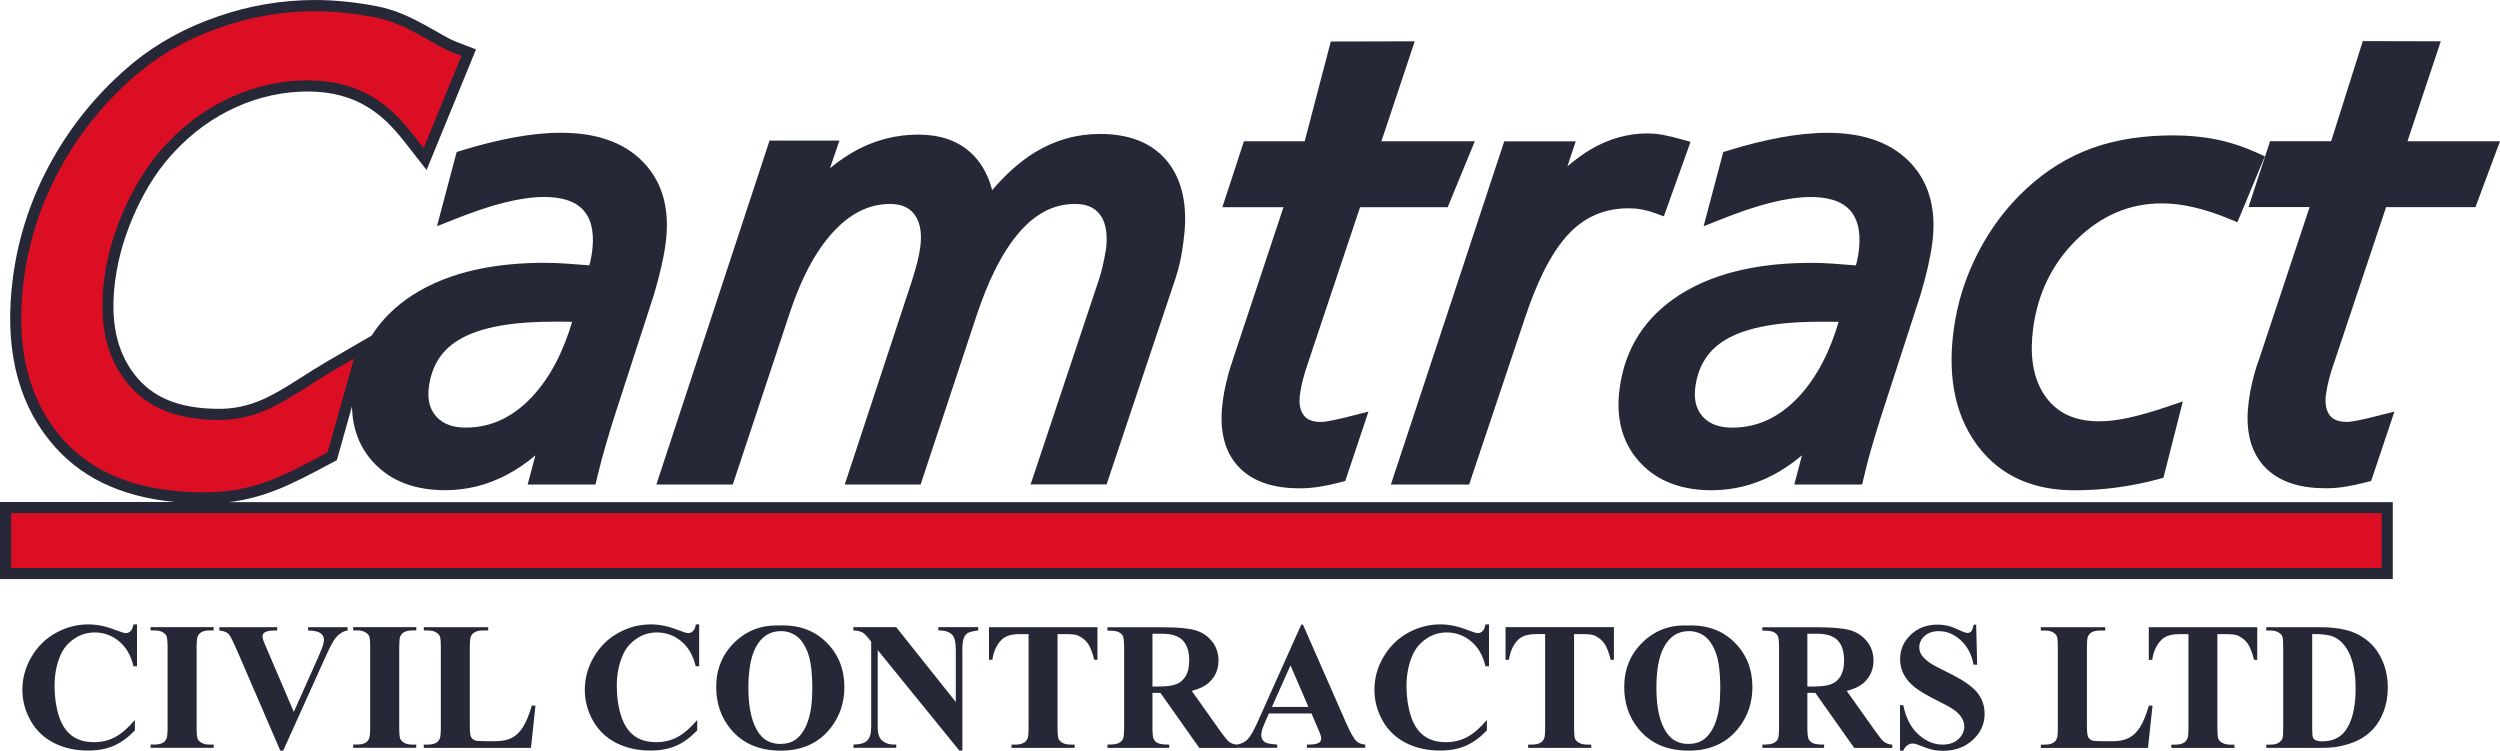
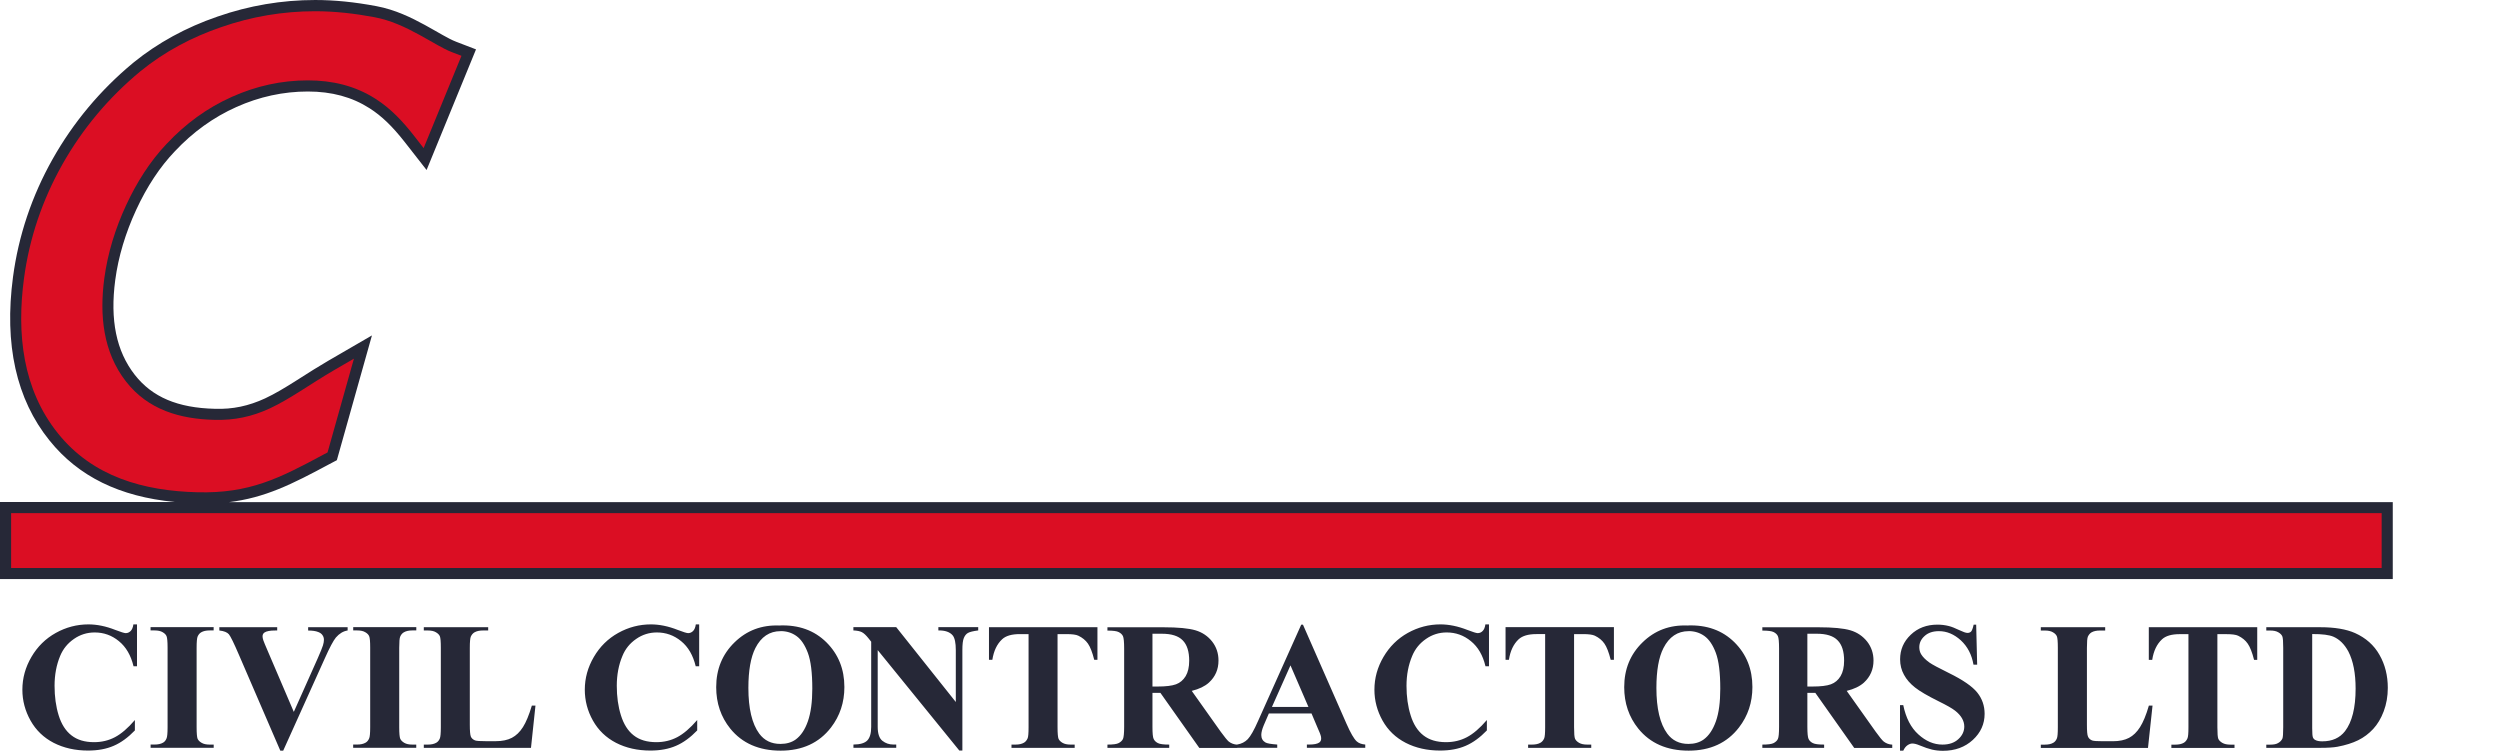
<svg xmlns="http://www.w3.org/2000/svg" id="Layer_1" width="48.308" height="14.507" viewBox="0 0 48.308 14.507">
  <defs>
    <style>.cls-1{fill:#db0e23;}.cls-2,.cls-3{fill:#262837;}.cls-3{fill-rule:evenodd;}</style>
  </defs>
-   <path class="cls-3" d="M43.631,7.007l.998-3.006h-1.181l.417-1.273h1.18l.612-1.934,1.507,.004-.644,1.931h1.788l-.474,1.273h-1.727l-1.003,3.002-.002,.002c-.038,.11-.072,.221-.101,.334-.023,.09-.043,.181-.055,.274-.018,.134-.017,.295,.071,.408h0s0,.002,0,.002c.079,.104,.207,.128,.332,.128,.065,0,.141-.015,.205-.027h.003c.128-.025,.258-.057,.386-.09l.325-.082-.45,1.341-.096,.025c-.136,.036-.274,.065-.413,.087-.12,.019-.243,.029-.367,.029-.44,0-.902-.096-1.207-.441-.302-.343-.34-.806-.282-1.242,.015-.119,.037-.238,.065-.355,.03-.131,.066-.261,.11-.388m-2.495,1.063c.246-.054,.488-.126,.727-.207l.32-.109-.375,1.475-.102,.029c-.263,.072-.531,.123-.8,.16-.272,.037-.546,.054-.82,.054-.759,0-1.419-.253-1.878-.872-.481-.65-.558-1.453-.453-2.233,.07-.523,.23-1.021,.472-1.49,.241-.468,.555-.887,.943-1.243,.368-.338,.787-.603,1.257-.773,.502-.181,1.041-.247,1.572-.247,.285,0,.571,.025,.85,.083,.261,.054,.514,.138,.757,.249l.161,.073-.53,1.273-.169-.069c-.222-.091-.453-.171-.689-.223h0c-.198-.046-.4-.072-.602-.072-.639,0-1.175,.245-1.632,.686-.489,.474-.766,1.056-.855,1.729-.06,.452-.033,.942,.242,1.323,.252,.348,.616,.473,1.035,.473,.19,0,.385-.029,.571-.069Zm-5.604-1.853c-.121-.003-.244-.002-.365-.002-.551,0-1.284,.049-1.776,.322-.371,.204-.571,.517-.628,.935-.028,.209-.004,.414,.142,.576,.148,.165,.36,.213,.574,.213,.505,0,.917-.217,1.264-.578,.386-.406,.631-.931,.789-1.467Zm-.71,2.58c-.176,.148-.367,.281-.57,.386-.367,.19-.76,.288-1.173,.288-.532,0-1.033-.146-1.397-.549-.361-.398-.453-.898-.382-1.42,.103-.776,.493-1.376,1.149-1.801,.749-.481,1.68-.624,2.555-.624,.136,0,.274,.005,.412,.015,.15,.01,.3,.022,.45,.034,.006-.021,.01-.042,.015-.063,.016-.063,.028-.127,.037-.191,.036-.271,.027-.586-.159-.803-.187-.215-.498-.264-.768-.264-.251,0-.508,.045-.75,.105-.333,.081-.663,.2-.981,.326l-.338,.134,.38-1.434,.098-.03c.334-.103,.676-.191,1.022-.254,.294-.053,.595-.088,.894-.088,.587,0,1.18,.135,1.599,.575,.41,.43,.501,.99,.425,1.564-.021,.156-.051,.31-.086,.463-.041,.175-.086,.348-.138,.519v.002s-.615,1.896-.615,1.896c-.105,.32-.21,.643-.304,.967-.067,.222-.126,.446-.179,.671l-.033,.14h-1.311l.149-.564Zm-4.529-5.587c.148-.126,.302-.241,.466-.336,.333-.192,.694-.298,1.079-.298,.103,0,.207,.011,.308,.03,.113,.021,.223,.05,.333,.08l.191,.052-.516,1.44-.174-.063c-.081-.03-.163-.052-.248-.069-.086-.017-.172-.023-.259-.023-.445,0-.819,.151-1.131,.467-.408,.414-.685,1.095-.867,1.637l-1.084,3.234h-1.512l2.191-6.632h1.381l-.16,.481Zm-6.487,3.797l.998-3.006h-1.181l.417-1.273h1.174l.504-1.928,1.622-.004-.644,1.932h1.805l-.524,1.273h-1.693l-1.004,3.002v.002c-.039,.11-.073,.221-.102,.334-.023,.09-.042,.181-.055,.274-.018,.134-.017,.295,.072,.408h0s0,.002,0,.002c.079,.104,.208,.128,.332,.128,.066,0,.141-.015,.205-.027h.003c.129-.025,.258-.057,.386-.09l.325-.082-.449,1.341-.097,.025c-.136,.036-.274,.065-.413,.087-.121,.019-.244,.029-.367,.029-.441,0-.902-.096-1.207-.441-.303-.343-.341-.806-.283-1.242,.016-.119,.038-.238,.066-.355,.03-.131,.066-.261,.111-.388Zm-2.434-2.174c.029-.22,.029-.49-.107-.679-.118-.166-.297-.215-.493-.215-.423,0-.76,.203-1.039,.509-.4,.444-.671,1.084-.858,1.643l-1.083,3.27h-1.466l1.285-3.896c.043-.133,.083-.267,.118-.402,.023-.095,.043-.19,.056-.287,.028-.211,.022-.452-.109-.63-.116-.158-.286-.207-.476-.207-.426,0-.773,.203-1.063,.505-.402,.419-.669,1-.854,1.543l-1.12,3.373h-1.477l2.187-6.645h1.35l-.182,.533c.163-.134,.336-.253,.519-.352,.37-.197,.768-.297,1.188-.297,.396,0,.774,.104,1.058,.392,.188,.19,.303,.428,.369,.682,.241-.282,.515-.541,.828-.733,.384-.233,.805-.354,1.254-.354,.512,0,1.002,.139,1.324,.558,.328,.426,.362,.989,.293,1.501-.019,.139-.039,.279-.069,.416-.024,.106-.054,.212-.088,.317l-1.331,3.98h-1.468l1.316-3.946c.03-.088,.055-.179,.076-.27,.024-.103,.043-.207,.061-.311Zm-10.312,1.383c-.122-.003-.244-.002-.366-.002-.55,0-1.283,.049-1.775,.322-.372,.204-.572,.517-.628,.935-.028,.209-.004,.414,.143,.576,.147,.165,.359,.213,.572,.213,.505,0,.917-.217,1.263-.578,.386-.406,.631-.931,.79-1.467Zm-.71,2.58c-.177,.148-.367,.281-.571,.386-.367,.19-.759,.288-1.173,.288-.532,0-1.033-.146-1.398-.549-.36-.398-.452-.898-.382-1.42,.103-.776,.493-1.376,1.149-1.801,.748-.481,1.68-.624,2.554-.624,.138,0,.275,.005,.412,.015,.15,.01,.3,.022,.45,.034,.005-.021,.011-.042,.016-.063,.015-.063,.028-.127,.036-.191,.036-.271,.028-.586-.159-.803-.187-.215-.498-.264-.769-.264-.249,0-.507,.045-.749,.105-.333,.081-.662,.2-.981,.326l-.338,.134,.38-1.434,.097-.03c.336-.103,.677-.191,1.023-.254,.294-.053,.594-.088,.894-.088,.588,0,1.181,.135,1.599,.575,.411,.43,.501,.99,.425,1.564-.021,.156-.05,.31-.086,.463-.041,.175-.086,.348-.138,.519v.002s-.615,1.896-.615,1.896c-.105,.32-.21,.643-.304,.967-.066,.222-.125,.446-.179,.671l-.034,.14h-1.31l.15-.564Z" />
  <g>
-     <path class="cls-1" d="M.215,9.915H46.021v1.06H.215v-1.06ZM8.918,1.076l-.732,1.786-.194-.249c-.214-.272-.439-.514-.733-.702-.397-.255-.84-.358-1.31-.358-.511,0-1.001,.109-1.467,.318-.481,.214-.899,.521-1.259,.906h-.001c-.329,.346-.584,.755-.784,1.186-.209,.451-.357,.926-.423,1.419-.093,.701-.027,1.419,.421,1.992,.425,.544,1.039,.723,1.711,.739,.382,.01,.72-.061,1.066-.221,.202-.094,.393-.211,.582-.329,.217-.137,.432-.277,.653-.406l.391-.227-.51,1.813-.069,.036c-.864,.465-1.439,.759-2.447,.733-1.037-.026-2.018-.299-2.689-1.133-.691-.856-.802-1.939-.661-2.995,.104-.781,.354-1.516,.739-2.202,.392-.695,.898-1.298,1.514-1.807h0c.465-.378,.991-.657,1.556-.85,.587-.205,1.195-.308,1.817-.308,.384,0,.768,.044,1.145,.115,.31,.058,.594,.19,.868,.34,.118,.064,.234,.133,.351,.198,.092,.051,.189,.104,.288,.141l.175,.067Z" />
    <path class="cls-2" d="M46.236,11.189H0v-1.489H3.377c-1.068-.103-1.862-.494-2.42-1.188-.642-.795-.879-1.858-.706-3.158,.106-.798,.363-1.565,.765-2.279,.399-.708,.92-1.332,1.549-1.854l.018-.015c.467-.379,1.012-.677,1.621-.886,.608-.212,1.243-.32,1.886-.32,.373,0,.76,.039,1.185,.119,.36,.067,.673,.221,.932,.362,.066,.036,.132,.074,.198,.111l.153,.087c.083,.046,.171,.095,.26,.129l.38,.146-.955,2.331-.422-.54c-.242-.308-.445-.503-.679-.653-.341-.218-.731-.324-1.194-.324-.473,0-.937,.101-1.379,.299-.442,.197-.842,.485-1.19,.856-.289,.302-.539,.681-.747,1.13-.208,.45-.345,.907-.405,1.357-.103,.775,.02,1.374,.377,1.832,.337,.431,.829,.64,1.547,.657,.347,.012,.655-.055,.971-.201,.195-.091,.383-.206,.558-.316l.117-.074c.179-.114,.358-.228,.542-.335l.848-.492-.678,2.411-.15,.079c-.712,.383-1.24,.649-1.939,.732H46.236v1.489ZM.429,10.76H45.806v-.631H.429v.631ZM2.863,1.532l-.009,.007c-.595,.491-1.087,1.079-1.464,1.747-.375,.666-.615,1.382-.714,2.125-.157,1.179,.05,2.132,.615,2.832,.546,.68,1.373,1.024,2.527,1.053,.929,.024,1.441-.223,2.329-.701l.342-1.214c-.155,.092-.308,.189-.46,.286l-.119,.076c-.187,.118-.388,.241-.606,.343-.378,.175-.748,.252-1.162,.241-.845-.02-1.458-.289-1.874-.822-.426-.546-.582-1.27-.465-2.153,.066-.493,.214-.991,.441-1.48,.227-.492,.504-.91,.823-1.244,.387-.413,.834-.734,1.328-.954,.498-.223,1.021-.336,1.554-.336,.54,0,1.019,.132,1.425,.392,.329,.211,.565,.473,.753,.708l.508-1.241c-.103-.042-.203-.097-.285-.142l-.159-.09c-.064-.036-.127-.073-.192-.108-.229-.126-.504-.261-.805-.317-.398-.075-.76-.111-1.106-.111-.595,0-1.182,.1-1.746,.297-.558,.191-1.056,.462-1.482,.806Z" />
  </g>
  <path class="cls-1" d="M.215,9.915H46.021v1.06H.215v-1.06ZM8.918,1.076l-.732,1.786-.194-.249c-.214-.272-.439-.514-.733-.702-.397-.255-.84-.358-1.31-.358-.511,0-1.001,.109-1.467,.318-.481,.214-.899,.521-1.259,.906h-.001c-.329,.346-.584,.755-.784,1.186-.209,.451-.357,.926-.423,1.419-.093,.701-.027,1.419,.421,1.992,.425,.544,1.039,.723,1.711,.739,.382,.01,.72-.061,1.066-.221,.202-.094,.393-.211,.582-.329,.217-.137,.432-.277,.653-.406l.391-.227-.51,1.813-.069,.036c-.864,.465-1.439,.759-2.447,.733-1.037-.026-2.018-.299-2.689-1.133-.691-.856-.802-1.939-.661-2.995,.104-.781,.354-1.516,.739-2.202,.392-.695,.898-1.298,1.514-1.807h0c.465-.378,.991-.657,1.556-.85,.587-.205,1.195-.308,1.817-.308,.384,0,.768,.044,1.145,.115,.31,.058,.594,.19,.868,.34,.118,.064,.234,.133,.351,.198,.092,.051,.189,.104,.288,.141l.175,.067Z" />
  <path class="cls-2" d="M44.679,12.252v1.82c0,.096,.005,.155,.014,.177,.009,.022,.024,.039,.046,.05,.032,.018,.077,.026,.135,.026,.191,0,.337-.065,.439-.196,.136-.177,.205-.451,.205-.822,0-.299-.047-.538-.14-.718-.075-.139-.171-.234-.287-.285-.083-.036-.219-.053-.411-.052m-.888,2.2v-.063h.077c.067,0,.12-.01,.155-.033,.037-.021,.063-.049,.08-.086,.01-.024,.015-.096,.015-.217v-1.534c0-.119-.005-.194-.018-.224-.013-.029-.038-.055-.077-.077-.039-.023-.091-.034-.155-.034h-.077v-.064h1.043c.279,0,.503,.038,.672,.113,.207,.093,.366,.233,.472,.421,.108,.188,.161,.401,.161,.638,0,.164-.027,.315-.079,.453-.052,.139-.121,.252-.204,.342-.084,.09-.18,.163-.29,.217-.11,.054-.243,.096-.402,.126-.07,.013-.18,.021-.33,.021h-1.043Zm-.175-2.332v.631h-.061c-.037-.146-.078-.25-.123-.314-.044-.064-.106-.114-.184-.152-.044-.021-.119-.031-.228-.031h-.174v1.799c0,.119,.006,.194,.018,.224,.014,.03,.04,.056,.078,.078,.039,.023,.092,.034,.158,.034h.077v.063h-1.22v-.063h.077c.067,0,.123-.012,.163-.036,.029-.017,.053-.044,.07-.083,.014-.027,.02-.099,.02-.217v-1.799h-.168c-.157,0-.271,.033-.343,.1-.1,.093-.163,.225-.189,.397h-.066v-.631h2.095Zm-2.023,1.513l-.088,.819h-2.071v-.063h.078c.068,0,.122-.012,.163-.036,.03-.017,.053-.044,.069-.083,.013-.027,.019-.099,.019-.217v-1.534c0-.119-.006-.194-.019-.224-.013-.029-.037-.055-.076-.077-.038-.023-.09-.034-.156-.034h-.078v-.064h1.244v.064h-.101c-.068,0-.122,.012-.164,.036-.028,.017-.052,.044-.07,.083-.012,.028-.018,.1-.018,.217v1.486c0,.12,.006,.195,.021,.228,.014,.033,.04,.058,.079,.074,.03,.011,.099,.015,.209,.015h.194c.124,0,.228-.022,.31-.065,.082-.043,.153-.112,.213-.207,.06-.094,.118-.232,.171-.416h.071Zm-3.408-1.566l.019,.777h-.071c-.033-.194-.115-.351-.245-.471-.13-.118-.271-.177-.422-.177-.117,0-.21,.031-.278,.094-.069,.062-.102,.134-.102,.216,0,.05,.012,.098,.036,.137,.033,.054,.086,.107,.16,.16,.054,.038,.179,.105,.374,.201,.273,.134,.457,.261,.552,.381,.094,.119,.14,.255,.14,.409,0,.194-.075,.363-.227,.503-.152,.14-.345,.211-.579,.211-.073,0-.143-.008-.209-.023-.065-.015-.147-.043-.246-.084-.055-.023-.1-.034-.136-.034-.029,0-.06,.011-.094,.034-.033,.023-.06,.058-.081,.105h-.063v-.88h.063c.051,.248,.148,.436,.293,.566,.143,.13,.298,.196,.464,.196,.129,0,.231-.035,.307-.105,.076-.069,.115-.151,.115-.244,0-.055-.015-.108-.044-.159-.029-.051-.074-.101-.133-.147-.06-.047-.165-.106-.317-.181-.212-.105-.365-.194-.457-.267-.093-.073-.165-.155-.214-.246-.05-.09-.075-.19-.075-.299,0-.186,.068-.344,.206-.475,.136-.13,.308-.195,.516-.195,.075,0,.148,.009,.22,.027,.055,.014,.12,.04,.197,.077,.078,.037,.132,.056,.162,.056s.054-.009,.071-.027c.017-.018,.034-.063,.049-.132h.052Zm-3.262,.178v1.021h.098c.159,0,.279-.014,.357-.043,.079-.029,.142-.083,.187-.158,.045-.076,.068-.175,.068-.298,0-.178-.041-.309-.125-.393-.082-.086-.217-.128-.401-.128h-.184Zm0,1.143v.654c0,.127,.008,.205,.023,.237,.016,.034,.043,.06,.082,.08,.039,.02,.112,.029,.219,.029v.063h-1.194v-.063c.107,0,.181-.009,.22-.03,.038-.021,.065-.046,.08-.078,.016-.033,.023-.111,.023-.237v-1.513c0-.125-.007-.205-.023-.238-.015-.033-.042-.058-.081-.078-.039-.02-.112-.029-.219-.029v-.064h1.083c.282,0,.489,.02,.62,.059,.13,.039,.237,.111,.321,.216,.082,.105,.124,.228,.124,.368,0,.172-.063,.314-.186,.427-.079,.071-.19,.124-.332,.159l.56,.789c.073,.102,.125,.165,.156,.191,.048,.036,.102,.056,.164,.059v.063h-.735l-.751-1.063h-.153Zm-2.294-1.192c-.213,0-.376,.109-.487,.327-.091,.178-.136,.436-.136,.77,0,.398,.07,.692,.209,.882,.098,.133,.234,.2,.409,.2,.118,0,.217-.029,.296-.086,.101-.074,.179-.191,.236-.352,.057-.161,.084-.371,.084-.63,0-.309-.029-.54-.086-.692-.057-.153-.131-.261-.22-.325-.089-.063-.19-.095-.306-.095Zm-.021-.11c.372-.014,.673,.095,.906,.325,.232,.231,.347,.519,.347,.865,0,.296-.086,.557-.26,.782-.229,.297-.553,.447-.972,.447s-.743-.142-.973-.426c-.181-.225-.272-.492-.272-.801,0-.346,.117-.635,.354-.865,.236-.231,.525-.34,.869-.326Zm-1.423,.033v.631h-.062c-.037-.146-.077-.25-.122-.314-.044-.064-.106-.114-.184-.152-.044-.021-.121-.031-.228-.031h-.174v1.799c0,.119,.006,.194,.019,.224,.014,.03,.04,.056,.078,.078,.039,.023,.091,.034,.157,.034h.078v.063h-1.22v-.063h.076c.067,0,.123-.012,.163-.036,.03-.017,.054-.044,.071-.083,.013-.027,.019-.099,.019-.217v-1.799h-.169c-.156,0-.27,.033-.343,.1-.099,.093-.162,.225-.188,.397h-.065v-.631h2.095Zm-2.414-.053v.808h-.068c-.05-.211-.144-.373-.282-.485-.137-.113-.293-.168-.468-.168-.145,0-.278,.041-.399,.125-.122,.084-.211,.193-.267,.329-.073,.173-.11,.365-.11,.577,0,.209,.026,.399,.08,.57,.052,.171,.135,.301,.247,.388,.113,.088,.257,.131,.437,.131,.147,0,.281-.032,.403-.096,.122-.064,.251-.174,.386-.332v.201c-.131,.136-.267,.236-.409,.297-.142,.062-.306,.092-.496,.092-.248,0-.47-.05-.663-.149-.194-.1-.343-.243-.448-.43-.104-.187-.157-.386-.157-.597,0-.223,.058-.433,.175-.633,.117-.199,.273-.354,.47-.464,.198-.11,.409-.165,.631-.165,.163,0,.336,.035,.52,.107,.105,.04,.172,.062,.2,.062,.037,0,.069-.014,.095-.041,.028-.027,.045-.069,.053-.128h.068Zm-3.489,1.594l-.347-.803-.358,.803h.705Zm.059,.127h-.824l-.098,.227c-.032,.076-.048,.139-.048,.188,0,.065,.027,.114,.079,.144,.031,.019,.106,.032,.229,.041v.063h-.775v-.063c.083-.013,.151-.048,.206-.104,.054-.057,.121-.174,.199-.352l.834-1.861h.033l.84,1.912c.08,.182,.146,.295,.198,.343,.04,.036,.094,.056,.166,.062v.063h-1.128v-.063h.047c.091,0,.154-.013,.191-.038,.025-.018,.038-.044,.038-.079,0-.021-.003-.041-.011-.064-.002-.01-.018-.053-.052-.128l-.123-.291Zm-3.073-1.542v1.021h.098c.159,0,.278-.014,.357-.043,.079-.029,.141-.083,.187-.158,.045-.076,.068-.175,.068-.298,0-.178-.042-.309-.125-.393-.083-.086-.217-.128-.402-.128h-.184Zm0,1.143v.654c0,.127,.007,.205,.023,.237,.016,.034,.043,.06,.082,.08,.039,.02,.112,.029,.219,.029v.063h-1.194v-.063c.108,0,.181-.009,.219-.03,.038-.021,.065-.046,.081-.078,.015-.033,.023-.111,.023-.237v-1.513c0-.125-.008-.205-.023-.238-.016-.033-.043-.058-.082-.078-.038-.02-.111-.029-.218-.029v-.064h1.083c.282,0,.489,.02,.62,.059,.13,.039,.237,.111,.32,.216,.082,.105,.123,.228,.123,.368,0,.172-.062,.314-.186,.427-.079,.071-.189,.124-.331,.159l.56,.789c.074,.102,.126,.165,.156,.191,.048,.036,.102,.056,.164,.059v.063h-.734l-.751-1.063h-.153Zm-1.063-1.269v.631h-.062c-.037-.146-.077-.25-.122-.314-.045-.064-.106-.114-.185-.152-.043-.021-.12-.031-.228-.031h-.174v1.799c0,.119,.007,.194,.019,.224,.014,.03,.039,.056,.077,.078,.039,.023,.091,.034,.157,.034h.078v.063h-1.221v-.063h.077c.067,0,.122-.012,.163-.036,.03-.017,.053-.044,.071-.083,.013-.027,.019-.099,.019-.217v-1.799h-.169c-.156,0-.271,.033-.342,.1-.1,.093-.162,.225-.189,.397h-.065v-.631h2.095Zm-3.888,0l1.151,1.446v-1.003c0-.14-.02-.235-.06-.284-.055-.066-.147-.098-.277-.096v-.064h.77v.064c-.099,.013-.164,.029-.199,.049-.034,.019-.06,.052-.079,.098-.019,.045-.028,.123-.028,.233v1.941h-.059l-1.577-1.941v1.483c0,.134,.031,.224,.092,.271,.061,.048,.132,.071,.21,.071h.056v.063h-.827v-.063c.129-.001,.218-.027,.268-.079,.05-.052,.075-.139,.075-.263v-1.645l-.05-.063c-.049-.062-.092-.102-.131-.122-.038-.019-.092-.03-.163-.033v-.064h.827Zm-2.235,.077c-.213,0-.376,.109-.487,.327-.09,.178-.135,.436-.135,.77,0,.398,.07,.692,.209,.882,.098,.133,.234,.2,.41,.2,.118,0,.217-.029,.296-.086,.1-.074,.179-.191,.235-.352,.056-.161,.085-.371,.085-.63,0-.309-.029-.54-.086-.692-.058-.153-.13-.261-.22-.325-.088-.063-.19-.095-.306-.095Zm-.021-.11c.372-.014,.673,.095,.906,.325,.232,.231,.348,.519,.348,.865,0,.296-.086,.557-.259,.782-.229,.297-.554,.447-.972,.447s-.744-.142-.974-.426c-.181-.225-.272-.492-.272-.801,0-.346,.118-.635,.354-.865,.236-.231,.525-.34,.869-.326Zm-1.552-.02v.808h-.067c-.051-.211-.144-.373-.282-.485-.138-.113-.294-.168-.468-.168-.146,0-.279,.041-.4,.125-.122,.084-.211,.193-.266,.329-.073,.173-.109,.365-.109,.577,0,.209,.026,.399,.08,.57,.053,.171,.135,.301,.247,.388,.112,.088,.258,.131,.437,.131,.146,0,.281-.032,.403-.096,.122-.064,.251-.174,.387-.332v.201c-.131,.136-.267,.236-.409,.297-.142,.062-.307,.092-.496,.092-.248,0-.47-.05-.663-.149-.193-.1-.342-.243-.447-.43-.105-.187-.157-.386-.157-.597,0-.223,.058-.433,.175-.633,.116-.199,.273-.354,.471-.464,.198-.11,.408-.165,.631-.165,.164,0,.337,.035,.519,.107,.106,.04,.173,.062,.201,.062,.036,0,.068-.014,.095-.041,.027-.027,.045-.069,.053-.128h.067Zm-3.163,1.566l-.087,.819h-2.071v-.063h.078c.068,0,.122-.012,.163-.036,.03-.017,.053-.044,.069-.083,.012-.027,.019-.099,.019-.217v-1.534c0-.119-.006-.194-.019-.224-.013-.029-.038-.055-.077-.077-.038-.023-.09-.034-.155-.034h-.078v-.064h1.244v.064h-.101c-.068,0-.122,.012-.164,.036-.029,.017-.053,.044-.071,.083-.012,.028-.019,.1-.019,.217v1.486c0,.12,.007,.195,.02,.228,.014,.033,.041,.058,.081,.074,.029,.011,.098,.015,.208,.015h.194c.124,0,.227-.022,.31-.065,.082-.043,.154-.112,.214-.207,.06-.094,.117-.232,.172-.416h.07Zm-2.304,.755v.063h-1.219v-.063h.077c.068,0,.122-.012,.163-.036,.03-.017,.053-.044,.069-.083,.013-.027,.02-.099,.02-.217v-1.534c0-.119-.006-.194-.02-.224-.012-.029-.037-.055-.076-.077-.038-.023-.09-.034-.155-.034h-.077v-.064h1.219v.064h-.077c-.068,0-.122,.012-.163,.036-.03,.017-.054,.044-.071,.083-.013,.028-.019,.1-.019,.217v1.534c0,.119,.007,.194,.02,.224,.014,.03,.04,.056,.078,.078,.039,.023,.09,.034,.155,.034h.077Zm-1.326-2.268v.064c-.085,.013-.16,.059-.227,.136-.048,.058-.12,.192-.215,.405l-.803,1.781h-.056l-.8-1.853c-.096-.224-.161-.356-.193-.395-.033-.039-.095-.064-.185-.074v-.064h1.118v.064h-.037c-.101,0-.17,.013-.207,.038-.026,.017-.039,.042-.039,.075,0,.021,.005,.045,.014,.074,.009,.027,.04,.103,.093,.225l.497,1.161,.461-1.033c.055-.125,.089-.209,.102-.251,.013-.042,.019-.079,.019-.108,0-.034-.009-.065-.028-.091-.018-.027-.045-.046-.081-.06-.049-.02-.115-.029-.196-.029v-.064h.765Zm-2.588,2.268v.063h-1.219v-.063h.077c.068,0,.122-.012,.163-.036,.03-.017,.053-.044,.068-.083,.013-.027,.02-.099,.02-.217v-1.534c0-.119-.007-.194-.02-.224-.012-.029-.037-.055-.076-.077-.038-.023-.09-.034-.156-.034h-.077v-.064h1.219v.064h-.077c-.068,0-.122,.012-.163,.036-.03,.017-.053,.044-.07,.083-.012,.028-.019,.1-.019,.217v1.534c0,.119,.007,.194,.019,.224,.014,.03,.039,.056,.078,.078,.038,.023,.09,.034,.155,.034h.077Zm-1.482-2.321v.808h-.067c-.051-.211-.145-.373-.283-.485-.137-.113-.293-.168-.468-.168-.145,0-.279,.041-.4,.125-.122,.084-.211,.193-.267,.329-.072,.173-.108,.365-.108,.577,0,.209,.026,.399,.079,.57,.053,.171,.135,.301,.248,.388,.112,.088,.257,.131,.436,.131,.147,0,.281-.032,.403-.096,.122-.064,.251-.174,.386-.332v.201c-.131,.136-.267,.236-.409,.297-.142,.062-.307,.092-.497,.092-.248,0-.469-.05-.663-.149-.193-.1-.342-.243-.447-.43-.105-.187-.158-.386-.158-.597,0-.223,.058-.433,.175-.633,.116-.199,.273-.354,.471-.464,.198-.11,.408-.165,.631-.165,.163,0,.337,.035,.519,.107,.106,.04,.173,.062,.201,.062,.037,0,.068-.014,.095-.041,.027-.027,.045-.069,.053-.128h.067Z" />
</svg>